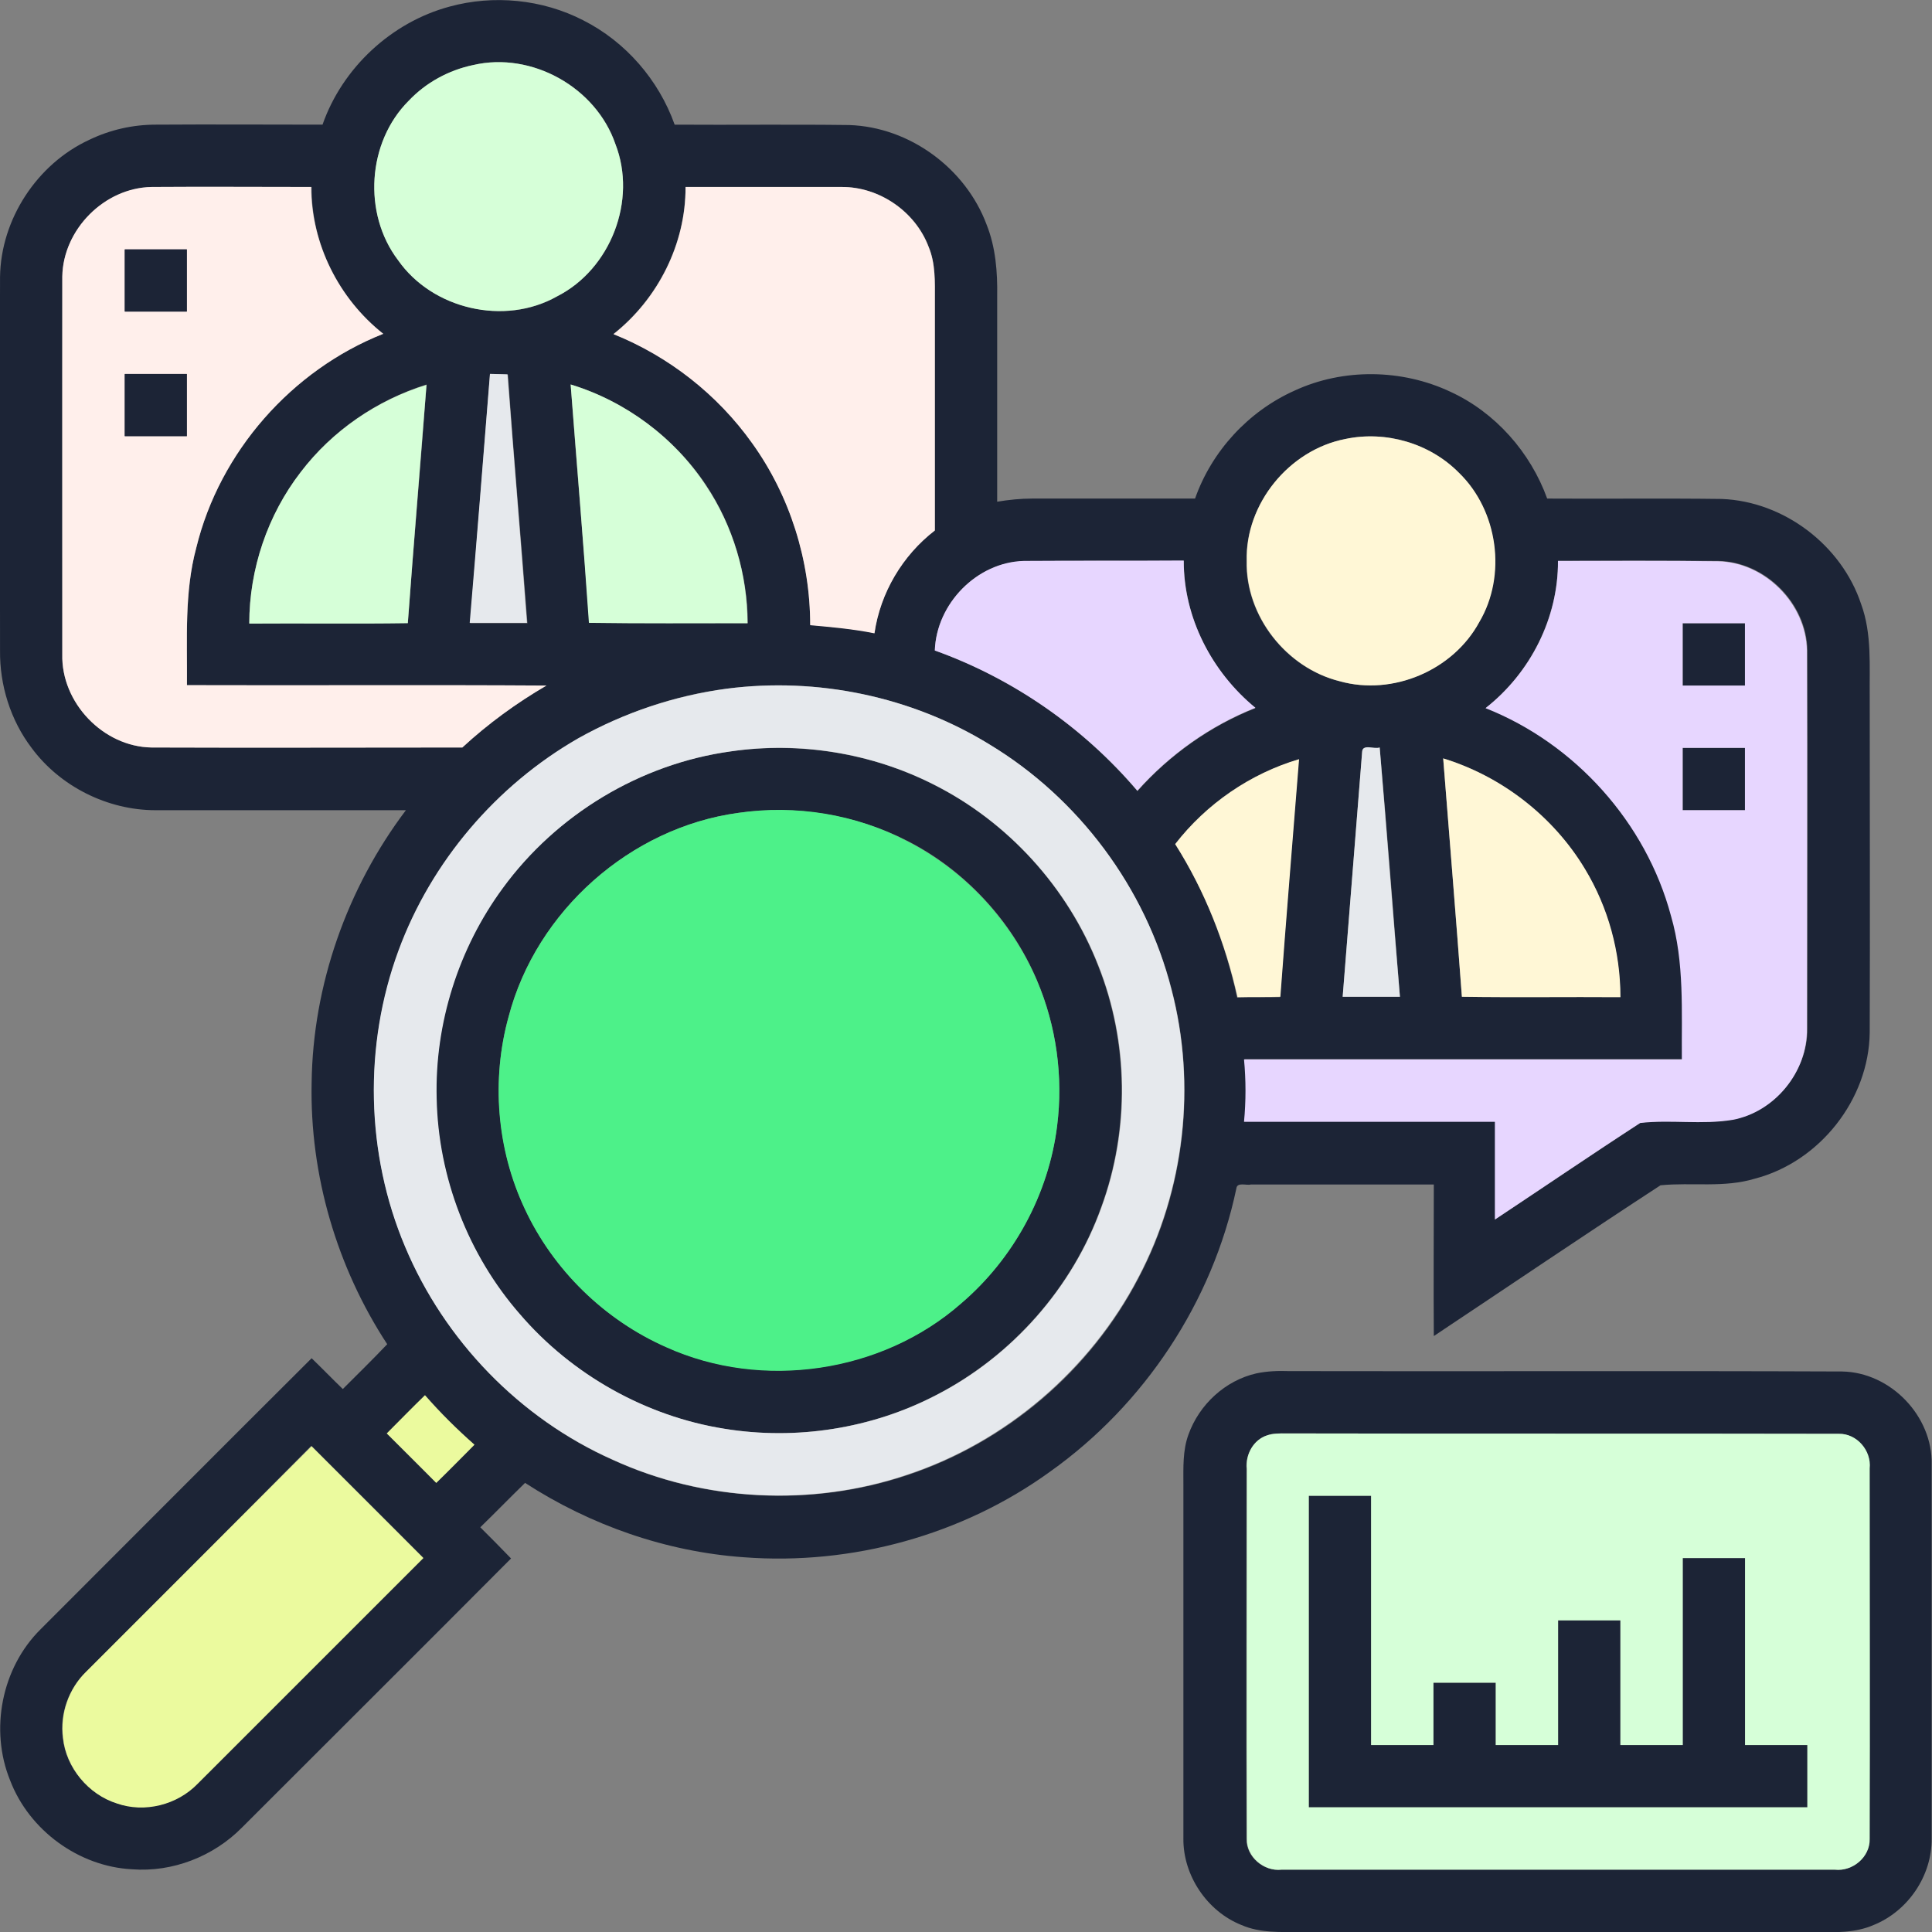
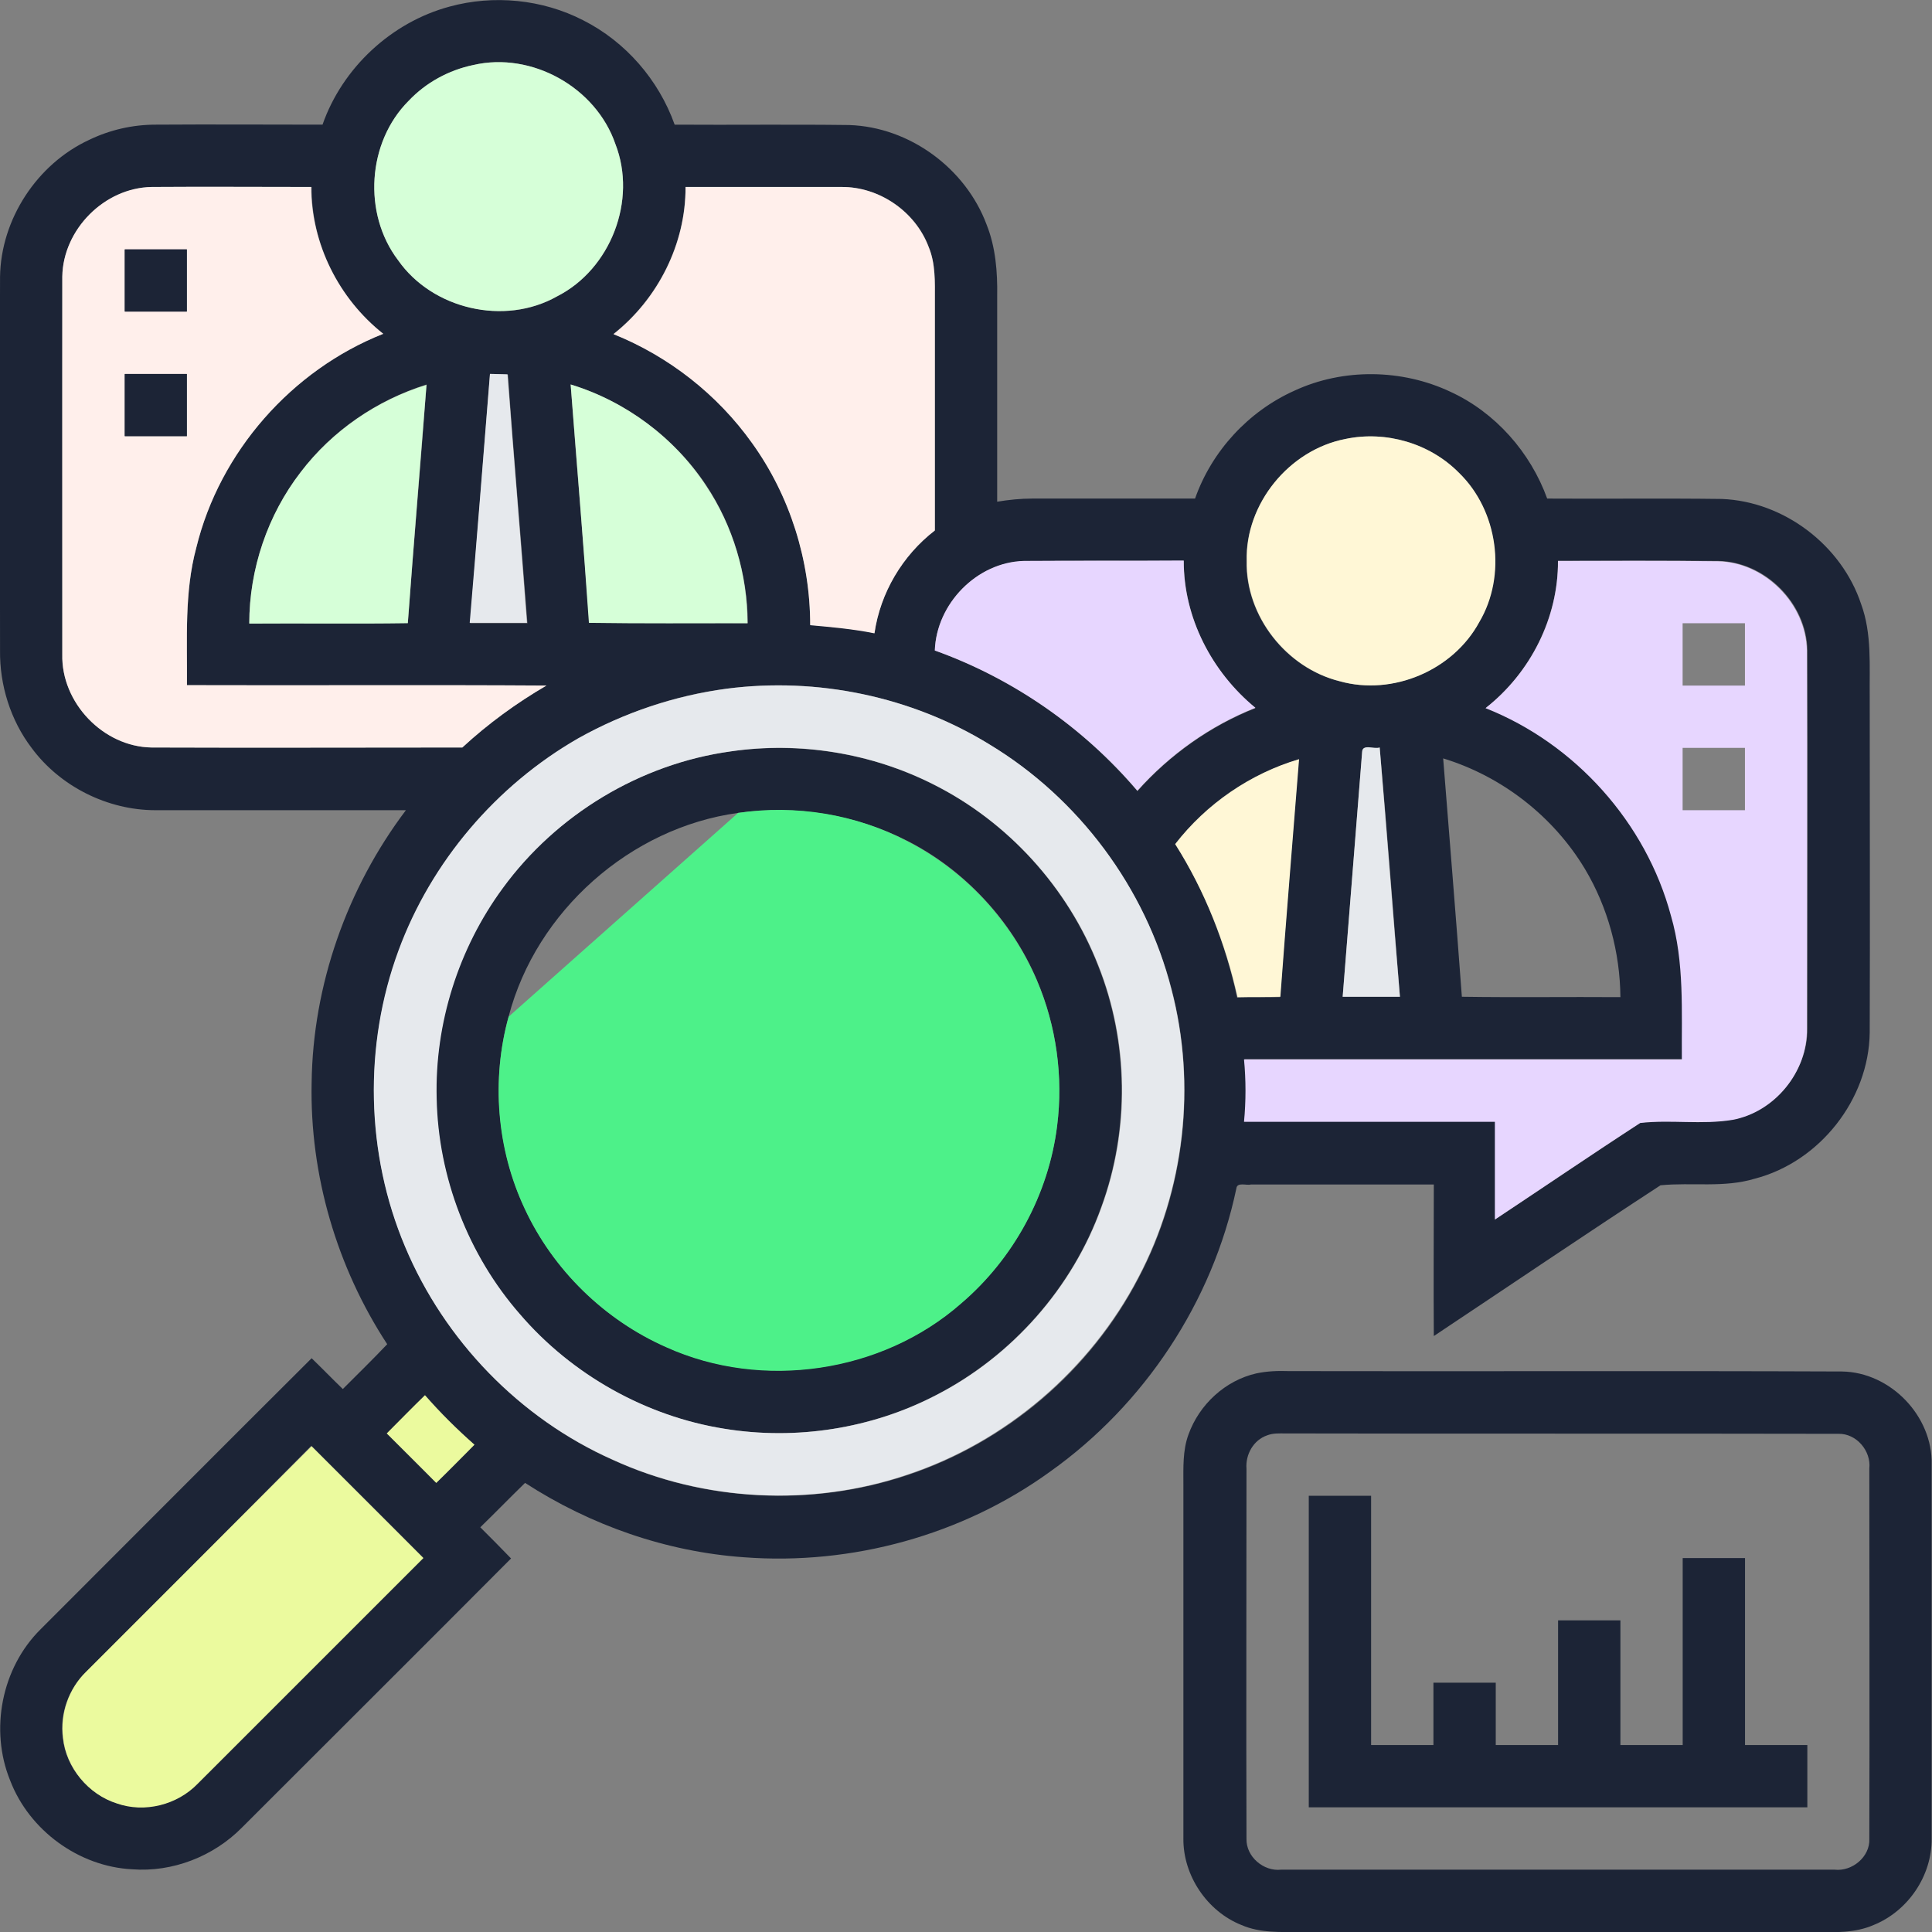
<svg xmlns="http://www.w3.org/2000/svg" width="50" height="50" viewBox="0 0 50 50" fill="none">
  <rect x="0" y="0" width="50" height="50" fill="#808080" stroke="none" />
  <g clip-path="url(#clip0_338_1047)">
    <path d="M11.634 0.171C12.773 -0.141 14.033 -0.02 15.091 0.524C16.19 1.079 17.047 2.067 17.46 3.226C18.962 3.236 20.474 3.216 21.976 3.236C23.539 3.286 24.991 4.355 25.535 5.817C25.767 6.401 25.817 7.036 25.807 7.661C25.807 9.436 25.807 11.21 25.807 12.984C26.109 12.934 26.412 12.903 26.714 12.903C28.116 12.903 29.527 12.903 30.928 12.903C31.361 11.673 32.309 10.645 33.499 10.111C34.759 9.526 36.281 9.546 37.541 10.141C38.7 10.675 39.607 11.704 40.041 12.903C41.543 12.913 43.055 12.893 44.557 12.913C46.17 12.974 47.662 14.113 48.166 15.635C48.448 16.401 48.378 17.238 48.388 18.044C48.388 20.938 48.398 23.831 48.388 26.724C48.367 28.458 47.087 30.071 45.414 30.504C44.617 30.746 43.781 30.595 42.974 30.675C41.009 31.956 39.063 33.276 37.107 34.577C37.097 33.266 37.107 31.956 37.107 30.655C35.525 30.655 33.952 30.655 32.37 30.655C32.259 30.686 32.017 30.585 31.997 30.756C31.382 33.69 29.617 36.351 27.178 38.085C24.91 39.728 22.047 40.514 19.255 40.302C17.249 40.161 15.283 39.476 13.589 38.377C13.196 38.76 12.823 39.143 12.43 39.526C12.702 39.798 12.964 40.06 13.226 40.333C10.908 42.661 8.579 44.98 6.261 47.298C5.525 48.044 4.466 48.458 3.418 48.377C2.037 48.306 0.757 47.369 0.263 46.079C-0.272 44.768 0.041 43.165 1.049 42.167C3.388 39.829 5.726 37.48 8.065 35.151C8.337 35.413 8.599 35.685 8.872 35.948C9.255 35.565 9.648 35.181 10.021 34.788C8.72 32.802 8.015 30.413 8.065 28.024C8.095 25.494 8.982 22.984 10.505 20.968C8.347 20.968 6.18 20.968 4.023 20.968C2.783 20.968 1.553 20.353 0.817 19.355C0.273 18.639 -0.01 17.732 0.001 16.835C0.001 13.609 -0.01 10.383 0.001 7.167C0.021 5.675 0.958 4.244 2.309 3.619C2.853 3.357 3.438 3.226 4.033 3.226C5.474 3.216 6.906 3.226 8.347 3.226C8.861 1.754 10.132 0.575 11.634 0.171ZM12.249 1.683C11.614 1.815 11.029 2.147 10.575 2.611C9.507 3.679 9.386 5.534 10.303 6.734C11.2 8.004 13.065 8.438 14.416 7.671C15.807 6.966 16.492 5.181 15.928 3.73C15.424 2.258 13.761 1.331 12.249 1.683ZM1.613 7.157C1.603 10.413 1.613 13.68 1.613 16.936C1.583 18.186 2.672 19.325 3.922 19.345C6.603 19.355 9.285 19.345 11.966 19.345C12.632 18.73 13.357 18.196 14.144 17.742C11.039 17.722 7.934 17.742 4.839 17.732C4.849 16.542 4.769 15.333 5.081 14.173C5.686 11.694 7.551 9.577 9.92 8.639C8.771 7.732 8.055 6.311 8.065 4.839C6.684 4.839 5.303 4.829 3.932 4.839C2.712 4.869 1.634 5.938 1.613 7.157ZM17.742 4.839C17.742 6.311 17.027 7.732 15.878 8.639C17.309 9.214 18.569 10.202 19.466 11.462C20.444 12.823 20.968 14.496 20.968 16.169C21.523 16.22 22.087 16.27 22.632 16.381C22.783 15.333 23.357 14.365 24.194 13.72C24.194 11.734 24.194 9.738 24.194 7.752C24.194 7.288 24.214 6.815 24.033 6.381C23.69 5.474 22.753 4.829 21.775 4.839C20.434 4.839 19.093 4.839 17.742 4.839ZM12.682 9.677C12.511 11.825 12.339 13.972 12.168 16.129C12.662 16.129 13.156 16.129 13.65 16.129C13.489 13.982 13.297 11.835 13.146 9.698C12.984 9.688 12.833 9.677 12.682 9.677ZM7.783 12.218C6.926 13.327 6.452 14.728 6.452 16.129C7.823 16.129 9.184 16.139 10.555 16.119C10.706 14.062 10.888 12.006 11.039 9.95C9.759 10.353 8.599 11.139 7.783 12.218ZM14.769 9.95C14.92 12.006 15.101 14.062 15.253 16.119C16.624 16.129 17.984 16.119 19.355 16.129C19.345 14.869 18.972 13.609 18.277 12.56C17.45 11.321 16.19 10.383 14.769 9.95ZM34.819 11.361C33.367 11.643 32.228 13.034 32.259 14.516C32.228 15.948 33.287 17.288 34.668 17.631C36.039 18.014 37.601 17.339 38.277 16.099C38.992 14.879 38.761 13.216 37.753 12.238C37.017 11.472 35.867 11.139 34.819 11.361ZM24.194 16.835C26.22 17.561 28.045 18.831 29.436 20.474C30.273 19.536 31.321 18.79 32.49 18.327C31.361 17.399 30.636 15.988 30.636 14.516C29.255 14.516 27.874 14.506 26.503 14.526C25.283 14.546 24.234 15.625 24.194 16.835ZM40.323 14.516C40.323 15.988 39.607 17.409 38.458 18.317C40.777 19.234 42.621 21.28 43.257 23.689C43.609 24.899 43.539 26.169 43.539 27.409C39.759 27.409 35.989 27.409 32.208 27.409C32.259 27.944 32.259 28.488 32.208 29.022C34.376 29.022 36.533 29.022 38.7 29.022C38.7 29.869 38.7 30.706 38.7 31.552C39.95 30.726 41.2 29.879 42.46 29.052C43.246 28.962 44.063 29.103 44.849 28.972C45.938 28.76 46.785 27.722 46.775 26.613C46.775 23.347 46.785 20.091 46.775 16.825C46.755 15.615 45.686 14.536 44.466 14.516C43.085 14.506 41.704 14.516 40.323 14.516ZM18.811 17.823C17.47 17.994 16.16 18.438 14.98 19.113C12.853 20.323 11.17 22.298 10.323 24.607C9.406 27.056 9.466 29.859 10.495 32.278C11.503 34.698 13.458 36.714 15.857 37.782C18.226 38.871 21.019 39.002 23.488 38.175C26.039 37.329 28.226 35.464 29.466 33.075C30.666 30.806 30.968 28.085 30.323 25.605C29.638 22.984 27.914 20.665 25.605 19.264C23.589 18.024 21.15 17.52 18.811 17.823ZM35.253 19.456C35.081 21.573 34.92 23.689 34.749 25.796C35.242 25.796 35.736 25.796 36.23 25.796C36.059 23.649 35.898 21.492 35.706 19.345C35.575 19.405 35.263 19.254 35.253 19.456ZM37.349 19.627C37.511 21.683 37.682 23.74 37.833 25.796C39.204 25.817 40.565 25.796 41.936 25.806C41.926 24.647 41.614 23.488 41.019 22.49C40.202 21.129 38.871 20.091 37.349 19.627ZM30.414 21.845C31.18 23.055 31.714 24.415 32.017 25.817C32.39 25.806 32.753 25.817 33.126 25.806C33.277 23.76 33.448 21.704 33.609 19.657C32.359 20.02 31.22 20.796 30.414 21.845ZM10.011 37.097C10.434 37.52 10.857 37.954 11.291 38.377C11.624 38.044 11.956 37.722 12.279 37.389C11.825 36.996 11.402 36.562 10.999 36.109C10.676 36.431 10.343 36.764 10.011 37.097ZM2.228 43.266C1.775 43.7 1.543 44.355 1.624 44.97C1.704 45.746 2.279 46.431 3.015 46.663C3.74 46.915 4.587 46.704 5.111 46.149C7.057 44.204 9.003 42.258 10.948 40.312C9.99 39.345 9.023 38.387 8.055 37.419C6.12 39.375 4.174 41.321 2.228 43.266Z" fill="#1C2436" />
    <path d="M4.034 8.397C4.663 8.397 5.173 7.887 5.173 7.258C5.173 6.629 4.663 6.119 4.034 6.119C3.405 6.119 2.895 6.629 2.895 7.258C2.895 7.887 3.405 8.397 4.034 8.397Z" fill="#1C2436" />
    <path d="M4.034 11.623C4.663 11.623 5.173 11.113 5.173 10.484C5.173 9.855 4.663 9.345 4.034 9.345C3.405 9.345 2.895 9.855 2.895 10.484C2.895 11.113 3.405 11.623 4.034 11.623Z" fill="#1C2436" />
-     <path d="M43.549 16.129C44.083 16.129 44.627 16.129 45.162 16.129C45.162 16.663 45.162 17.208 45.162 17.742C44.627 17.742 44.083 17.742 43.549 17.742C43.549 17.198 43.549 16.663 43.549 16.129Z" fill="#1C2436" />
    <path d="M18.911 19.445C20.695 19.194 22.55 19.486 24.153 20.302C26.088 21.27 27.631 22.974 28.417 24.99C29.203 26.966 29.233 29.234 28.498 31.24C27.752 33.327 26.179 35.101 24.213 36.109C22.55 36.976 20.594 37.278 18.74 36.976C16.703 36.653 14.788 35.575 13.447 34.012C12.107 32.47 11.33 30.464 11.29 28.427C11.24 26.492 11.854 24.536 13.004 22.984C14.395 21.079 16.572 19.768 18.911 19.445ZM19.102 21.038C16.31 21.421 13.881 23.579 13.165 26.3C12.711 27.933 12.863 29.738 13.578 31.27C14.314 32.863 15.645 34.163 17.248 34.859C19.727 35.978 22.822 35.524 24.869 33.73C26.23 32.571 27.137 30.907 27.358 29.133C27.52 27.863 27.338 26.542 26.834 25.363C26.179 23.82 24.969 22.52 23.488 21.764C22.147 21.079 20.594 20.827 19.102 21.038Z" fill="#1C2436" />
-     <path d="M43.549 19.355C44.083 19.355 44.627 19.355 45.162 19.355C45.162 19.889 45.162 20.433 45.162 20.968C44.627 20.968 44.083 20.968 43.549 20.968C43.549 20.423 43.549 19.889 43.549 19.355Z" fill="#1C2436" />
    <path d="M32.511 35.544C32.793 35.484 33.075 35.474 33.358 35.484C38.126 35.494 42.904 35.474 47.672 35.494C48.932 35.514 50.021 36.653 49.991 37.903C49.991 41.129 49.991 44.355 49.991 47.581C50.001 48.538 49.386 49.456 48.489 49.819C48.005 50.03 47.481 50.01 46.967 50C42.531 50 38.096 50 33.66 50C33.146 50 32.612 50.03 32.128 49.819C31.241 49.466 30.616 48.538 30.626 47.581C30.626 44.526 30.626 41.472 30.626 38.417C30.626 37.984 30.606 37.54 30.757 37.127C31.039 36.341 31.715 35.726 32.511 35.544ZM32.793 37.147C32.44 37.268 32.229 37.641 32.259 38.014C32.259 41.21 32.249 44.405 32.259 47.591C32.249 48.054 32.703 48.438 33.156 48.387C37.934 48.387 42.703 48.387 47.481 48.387C47.934 48.438 48.398 48.054 48.378 47.591C48.388 44.395 48.378 41.2 48.378 38.004C48.428 37.55 48.045 37.097 47.581 37.107C42.803 37.097 38.035 37.107 33.257 37.097C33.106 37.097 32.944 37.087 32.793 37.147Z" fill="#1C2436" />
    <path d="M33.871 38.71C34.405 38.71 34.95 38.71 35.484 38.71C35.484 40.857 35.484 43.014 35.484 45.161C36.018 45.161 36.563 45.161 37.097 45.161C37.097 44.627 37.097 44.083 37.097 43.548C37.631 43.548 38.175 43.548 38.71 43.548C38.71 44.083 38.71 44.627 38.71 45.161C39.244 45.161 39.788 45.161 40.323 45.161C40.323 44.083 40.323 43.014 40.323 41.935C40.857 41.935 41.401 41.935 41.936 41.935C41.936 43.014 41.936 44.083 41.936 45.161C42.47 45.161 43.014 45.161 43.548 45.161C43.548 43.548 43.548 41.935 43.548 40.323C44.083 40.323 44.627 40.323 45.161 40.323C45.161 41.935 45.161 43.548 45.161 45.161C45.696 45.161 46.24 45.161 46.774 45.161C46.774 45.696 46.774 46.24 46.774 46.774C42.47 46.774 38.175 46.774 33.871 46.774C33.871 44.083 33.871 41.391 33.871 38.71Z" fill="#1C2436" />
    <path d="M12.247 1.683C13.759 1.331 15.422 2.258 15.927 3.73C16.491 5.181 15.806 6.966 14.414 7.671C13.053 8.438 11.188 8.004 10.302 6.734C9.384 5.524 9.505 3.679 10.574 2.611C11.017 2.137 11.612 1.815 12.247 1.683Z" fill="#D6FFD8" />
    <path d="M1.612 7.157C1.632 5.938 2.701 4.859 3.92 4.839C5.301 4.829 6.683 4.839 8.053 4.839C8.053 6.31 8.769 7.732 9.918 8.639C7.549 9.577 5.685 11.694 5.08 14.173C4.767 15.333 4.848 16.542 4.838 17.732C7.943 17.742 11.037 17.722 14.142 17.742C13.366 18.196 12.63 18.73 11.965 19.345C9.283 19.345 6.602 19.355 3.92 19.345C2.67 19.325 1.582 18.186 1.612 16.936C1.612 13.679 1.612 10.413 1.612 7.157ZM3.225 6.452C3.225 6.986 3.225 7.53 3.225 8.065C3.759 8.065 4.303 8.065 4.838 8.065C4.838 7.53 4.838 6.986 4.838 6.452C4.303 6.452 3.759 6.452 3.225 6.452ZM3.225 9.677C3.225 10.212 3.225 10.756 3.225 11.29C3.759 11.29 4.303 11.29 4.838 11.29C4.838 10.756 4.838 10.212 4.838 9.677C4.303 9.677 3.759 9.677 3.225 9.677Z" fill="#FFEFEB" />
    <path d="M17.742 4.839C19.083 4.839 20.433 4.839 21.774 4.839C22.752 4.829 23.689 5.474 24.032 6.391C24.214 6.825 24.194 7.298 24.194 7.762C24.194 9.748 24.194 11.734 24.194 13.73C23.357 14.375 22.782 15.343 22.631 16.391C22.087 16.28 21.522 16.23 20.968 16.18C20.968 14.506 20.444 12.833 19.466 11.472C18.569 10.212 17.308 9.224 15.877 8.649C17.036 7.732 17.752 6.3 17.742 4.839Z" fill="#FFEFEB" />
    <path d="M34.817 11.361C35.865 11.139 37.005 11.472 37.761 12.238C38.769 13.216 39.001 14.889 38.285 16.099C37.609 17.349 36.047 18.014 34.676 17.631C33.295 17.288 32.236 15.948 32.267 14.516C32.226 13.034 33.365 11.643 34.817 11.361Z" fill="#FFF7D6" />
    <path d="M24.193 16.835C24.234 15.625 25.282 14.546 26.502 14.516C27.883 14.506 29.264 14.516 30.635 14.506C30.625 15.978 31.361 17.389 32.49 18.317C31.32 18.78 30.272 19.526 29.435 20.464C28.044 18.831 26.22 17.561 24.193 16.835Z" fill="#E7D6FF" />
    <path d="M40.32 14.516C41.701 14.516 43.072 14.506 44.453 14.526C45.673 14.546 46.742 15.625 46.762 16.835C46.772 20.101 46.762 23.357 46.762 26.623C46.782 27.732 45.935 28.78 44.836 28.982C44.05 29.113 43.234 28.972 42.447 29.063C41.187 29.879 39.947 30.726 38.687 31.563C38.687 30.726 38.687 29.879 38.687 29.032C36.52 29.032 34.363 29.032 32.195 29.032C32.246 28.498 32.246 27.954 32.195 27.419C35.976 27.419 39.746 27.419 43.526 27.419C43.516 26.18 43.596 24.909 43.244 23.7C42.599 21.29 40.764 19.244 38.445 18.327C39.615 17.409 40.33 15.988 40.32 14.516ZM43.546 16.129C43.546 16.663 43.546 17.208 43.546 17.742C44.08 17.742 44.625 17.742 45.159 17.742C45.159 17.208 45.159 16.663 45.159 16.129C44.625 16.129 44.08 16.129 43.546 16.129ZM43.546 19.355C43.546 19.889 43.546 20.433 43.546 20.968C44.08 20.968 44.625 20.968 45.159 20.968C45.159 20.433 45.159 19.889 45.159 19.355C44.625 19.355 44.08 19.355 43.546 19.355Z" fill="#E7D6FF" />
    <path d="M12.68 9.677C12.832 9.677 12.983 9.687 13.134 9.687C13.295 11.835 13.477 13.982 13.638 16.119C13.144 16.119 12.65 16.119 12.156 16.119C12.338 13.972 12.509 11.825 12.68 9.677Z" fill="#E6E9ED" />
    <path d="M18.811 17.823C21.149 17.52 23.589 18.024 25.605 19.264C27.914 20.655 29.648 22.974 30.313 25.595C30.968 28.075 30.655 30.796 29.456 33.065C28.216 35.444 26.029 37.319 23.478 38.165C21.008 39.002 18.216 38.861 15.847 37.772C13.448 36.704 11.502 34.688 10.484 32.268C9.466 29.859 9.406 27.056 10.313 24.597C11.16 22.298 12.843 20.323 14.97 19.103C16.16 18.438 17.47 18.004 18.811 17.823ZM18.912 19.446C16.573 19.768 14.405 21.079 13.014 22.984C11.865 24.546 11.25 26.492 11.301 28.427C11.341 30.464 12.117 32.48 13.458 34.012C14.799 35.575 16.714 36.653 18.75 36.976C20.605 37.278 22.551 36.976 24.224 36.109C26.19 35.101 27.762 33.327 28.508 31.24C29.244 29.234 29.214 26.966 28.428 24.99C27.641 22.974 26.089 21.27 24.164 20.302C22.551 19.486 20.686 19.183 18.912 19.446Z" fill="#E6E9ED" />
    <path d="M35.252 19.456C35.262 19.244 35.565 19.395 35.706 19.345C35.887 21.492 36.048 23.649 36.23 25.796C35.736 25.796 35.242 25.796 34.748 25.796C34.919 23.689 35.081 21.573 35.252 19.456Z" fill="#E6E9ED" />
    <path d="M7.782 12.218C8.598 11.149 9.758 10.353 11.038 9.96C10.877 12.016 10.705 14.073 10.554 16.129C9.183 16.149 7.822 16.129 6.451 16.139C6.451 14.728 6.925 13.327 7.782 12.218Z" fill="#D6FFD8" />
    <path d="M14.768 9.95C16.189 10.383 17.449 11.321 18.266 12.56C18.971 13.609 19.344 14.869 19.344 16.129C17.973 16.129 16.612 16.139 15.241 16.119C15.1 14.062 14.929 12.006 14.768 9.95Z" fill="#D6FFD8" />
-     <path d="M37.35 19.627C38.862 20.091 40.202 21.129 41.019 22.49C41.624 23.488 41.936 24.637 41.936 25.806C40.565 25.796 39.204 25.817 37.834 25.796C37.682 23.74 37.511 21.683 37.35 19.627Z" fill="#FFF7D6" />
    <path d="M30.414 21.845C31.221 20.806 32.36 20.02 33.62 19.647C33.458 21.694 33.287 23.75 33.136 25.796C32.763 25.806 32.4 25.796 32.027 25.806C31.715 24.405 31.18 23.055 30.414 21.845Z" fill="#FFF7D6" />
-     <path d="M32.793 37.147C32.944 37.097 33.105 37.097 33.267 37.097C38.045 37.107 42.813 37.097 47.591 37.107C48.055 37.097 48.438 37.54 48.388 38.004C48.388 41.2 48.398 44.395 48.388 47.591C48.398 48.065 47.944 48.438 47.49 48.387C42.712 48.387 37.944 48.387 33.166 48.387C32.712 48.438 32.258 48.054 32.269 47.591C32.258 44.395 32.269 41.2 32.269 38.014C32.228 37.641 32.44 37.258 32.793 37.147ZM33.871 38.71C33.871 41.401 33.871 44.083 33.871 46.774C38.176 46.774 42.47 46.774 46.775 46.774C46.775 46.24 46.775 45.696 46.775 45.161C46.24 45.161 45.696 45.161 45.162 45.161C45.162 43.548 45.162 41.935 45.162 40.323C44.627 40.323 44.083 40.323 43.549 40.323C43.549 41.935 43.549 43.548 43.549 45.161C43.014 45.161 42.47 45.161 41.936 45.161C41.936 44.083 41.936 43.014 41.936 41.935C41.402 41.935 40.857 41.935 40.323 41.935C40.323 43.014 40.323 44.083 40.323 45.161C39.789 45.161 39.244 45.161 38.71 45.161C38.71 44.627 38.71 44.083 38.71 43.548C38.176 43.548 37.632 43.548 37.097 43.548C37.097 44.083 37.097 44.627 37.097 45.161C36.563 45.161 36.019 45.161 35.484 45.161C35.484 43.014 35.484 40.857 35.484 38.71C34.95 38.71 34.406 38.71 33.871 38.71Z" fill="#D6FFD8" />
-     <path d="M19.102 21.038C20.594 20.817 22.146 21.069 23.487 21.774C24.979 22.54 26.178 23.841 26.834 25.373C27.338 26.552 27.519 27.863 27.358 29.143C27.136 30.917 26.229 32.581 24.868 33.74C22.822 35.534 19.727 35.988 17.247 34.869C15.644 34.163 14.313 32.863 13.578 31.28C12.852 29.738 12.711 27.944 13.164 26.311C13.88 23.579 16.309 21.421 19.102 21.038Z" fill="#4DF189" />
+     <path d="M19.102 21.038C20.594 20.817 22.146 21.069 23.487 21.774C24.979 22.54 26.178 23.841 26.834 25.373C27.338 26.552 27.519 27.863 27.358 29.143C27.136 30.917 26.229 32.581 24.868 33.74C22.822 35.534 19.727 35.988 17.247 34.869C15.644 34.163 14.313 32.863 13.578 31.28C12.852 29.738 12.711 27.944 13.164 26.311Z" fill="#4DF189" />
    <path d="M10.01 37.097C10.342 36.764 10.665 36.431 10.998 36.109C11.391 36.562 11.824 36.986 12.278 37.389C11.945 37.722 11.623 38.054 11.29 38.377C10.867 37.944 10.433 37.52 10.01 37.097Z" fill="#EBFA9E" />
    <path d="M2.228 43.266C4.173 41.321 6.119 39.375 8.064 37.429C9.032 38.397 9.99 39.355 10.958 40.323C9.012 42.268 7.066 44.214 5.121 46.159C4.587 46.714 3.74 46.925 3.024 46.673C2.288 46.441 1.714 45.746 1.633 44.98C1.552 44.345 1.784 43.7 2.228 43.266Z" fill="#EBFA9E" />
  </g>
  <defs>
    <clipPath id="clip0_338_1047">
      <rect width="50" height="50" fill="white" />
    </clipPath>
  </defs>
</svg>